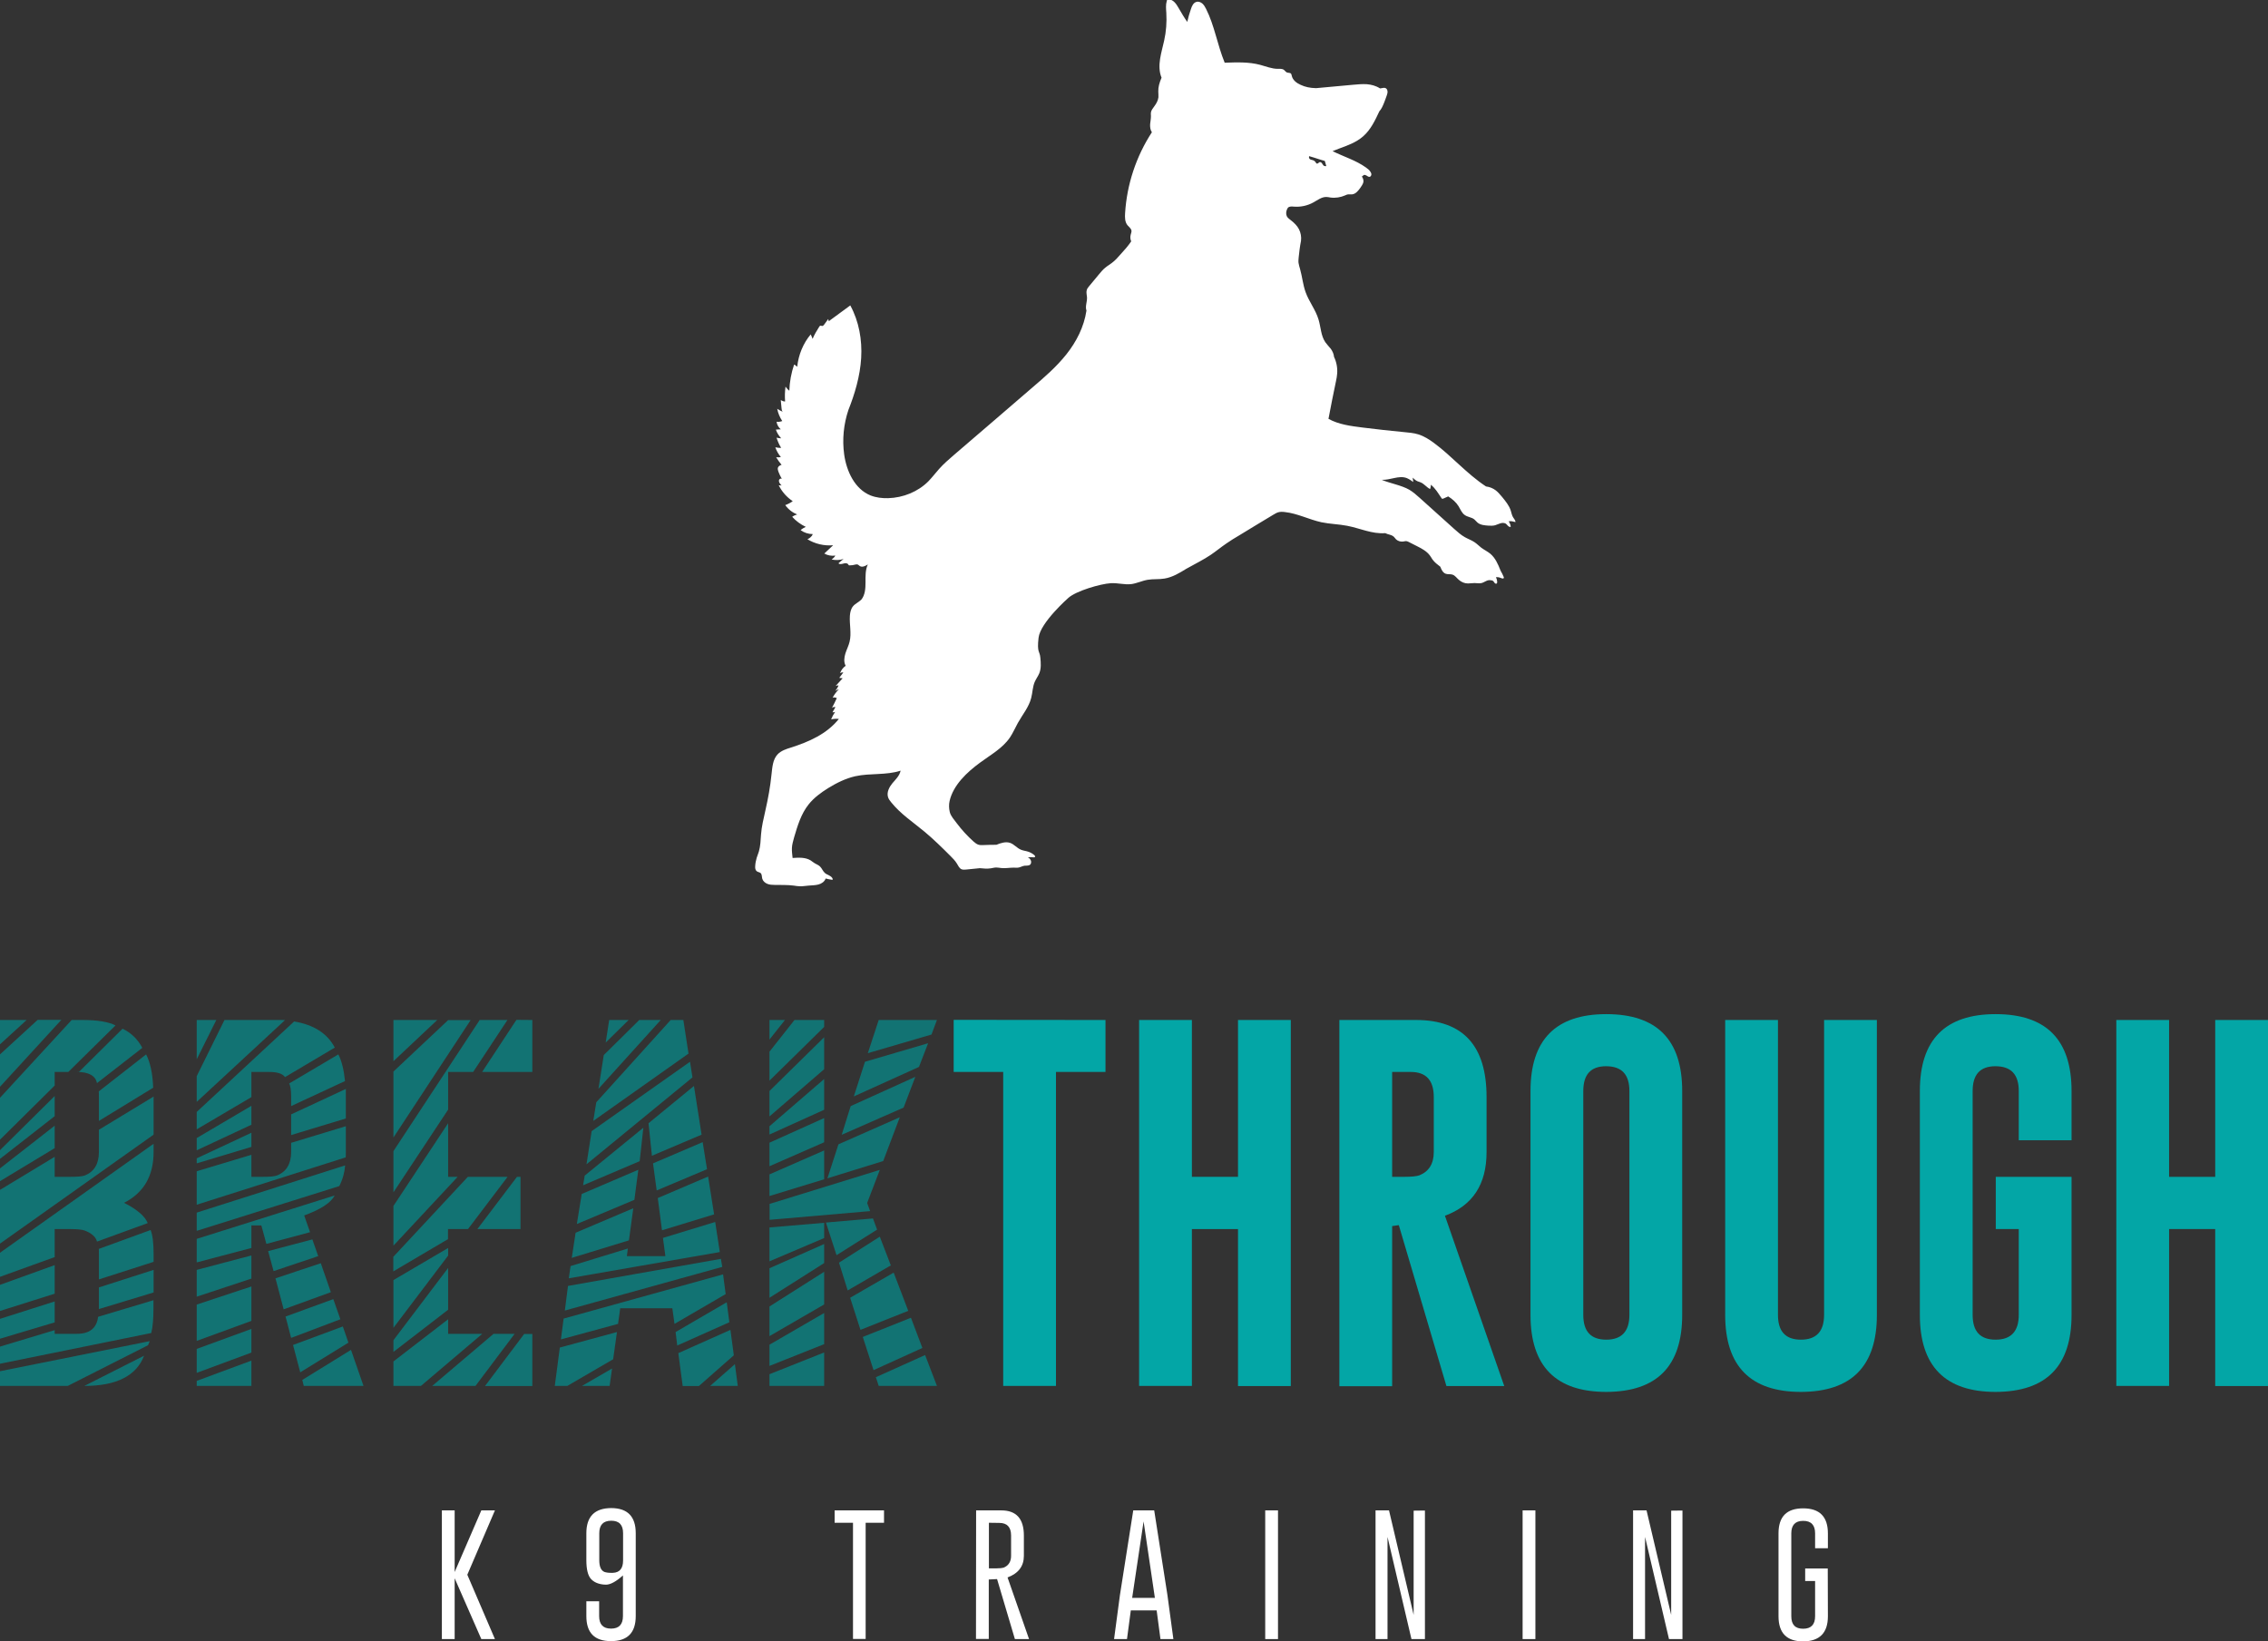
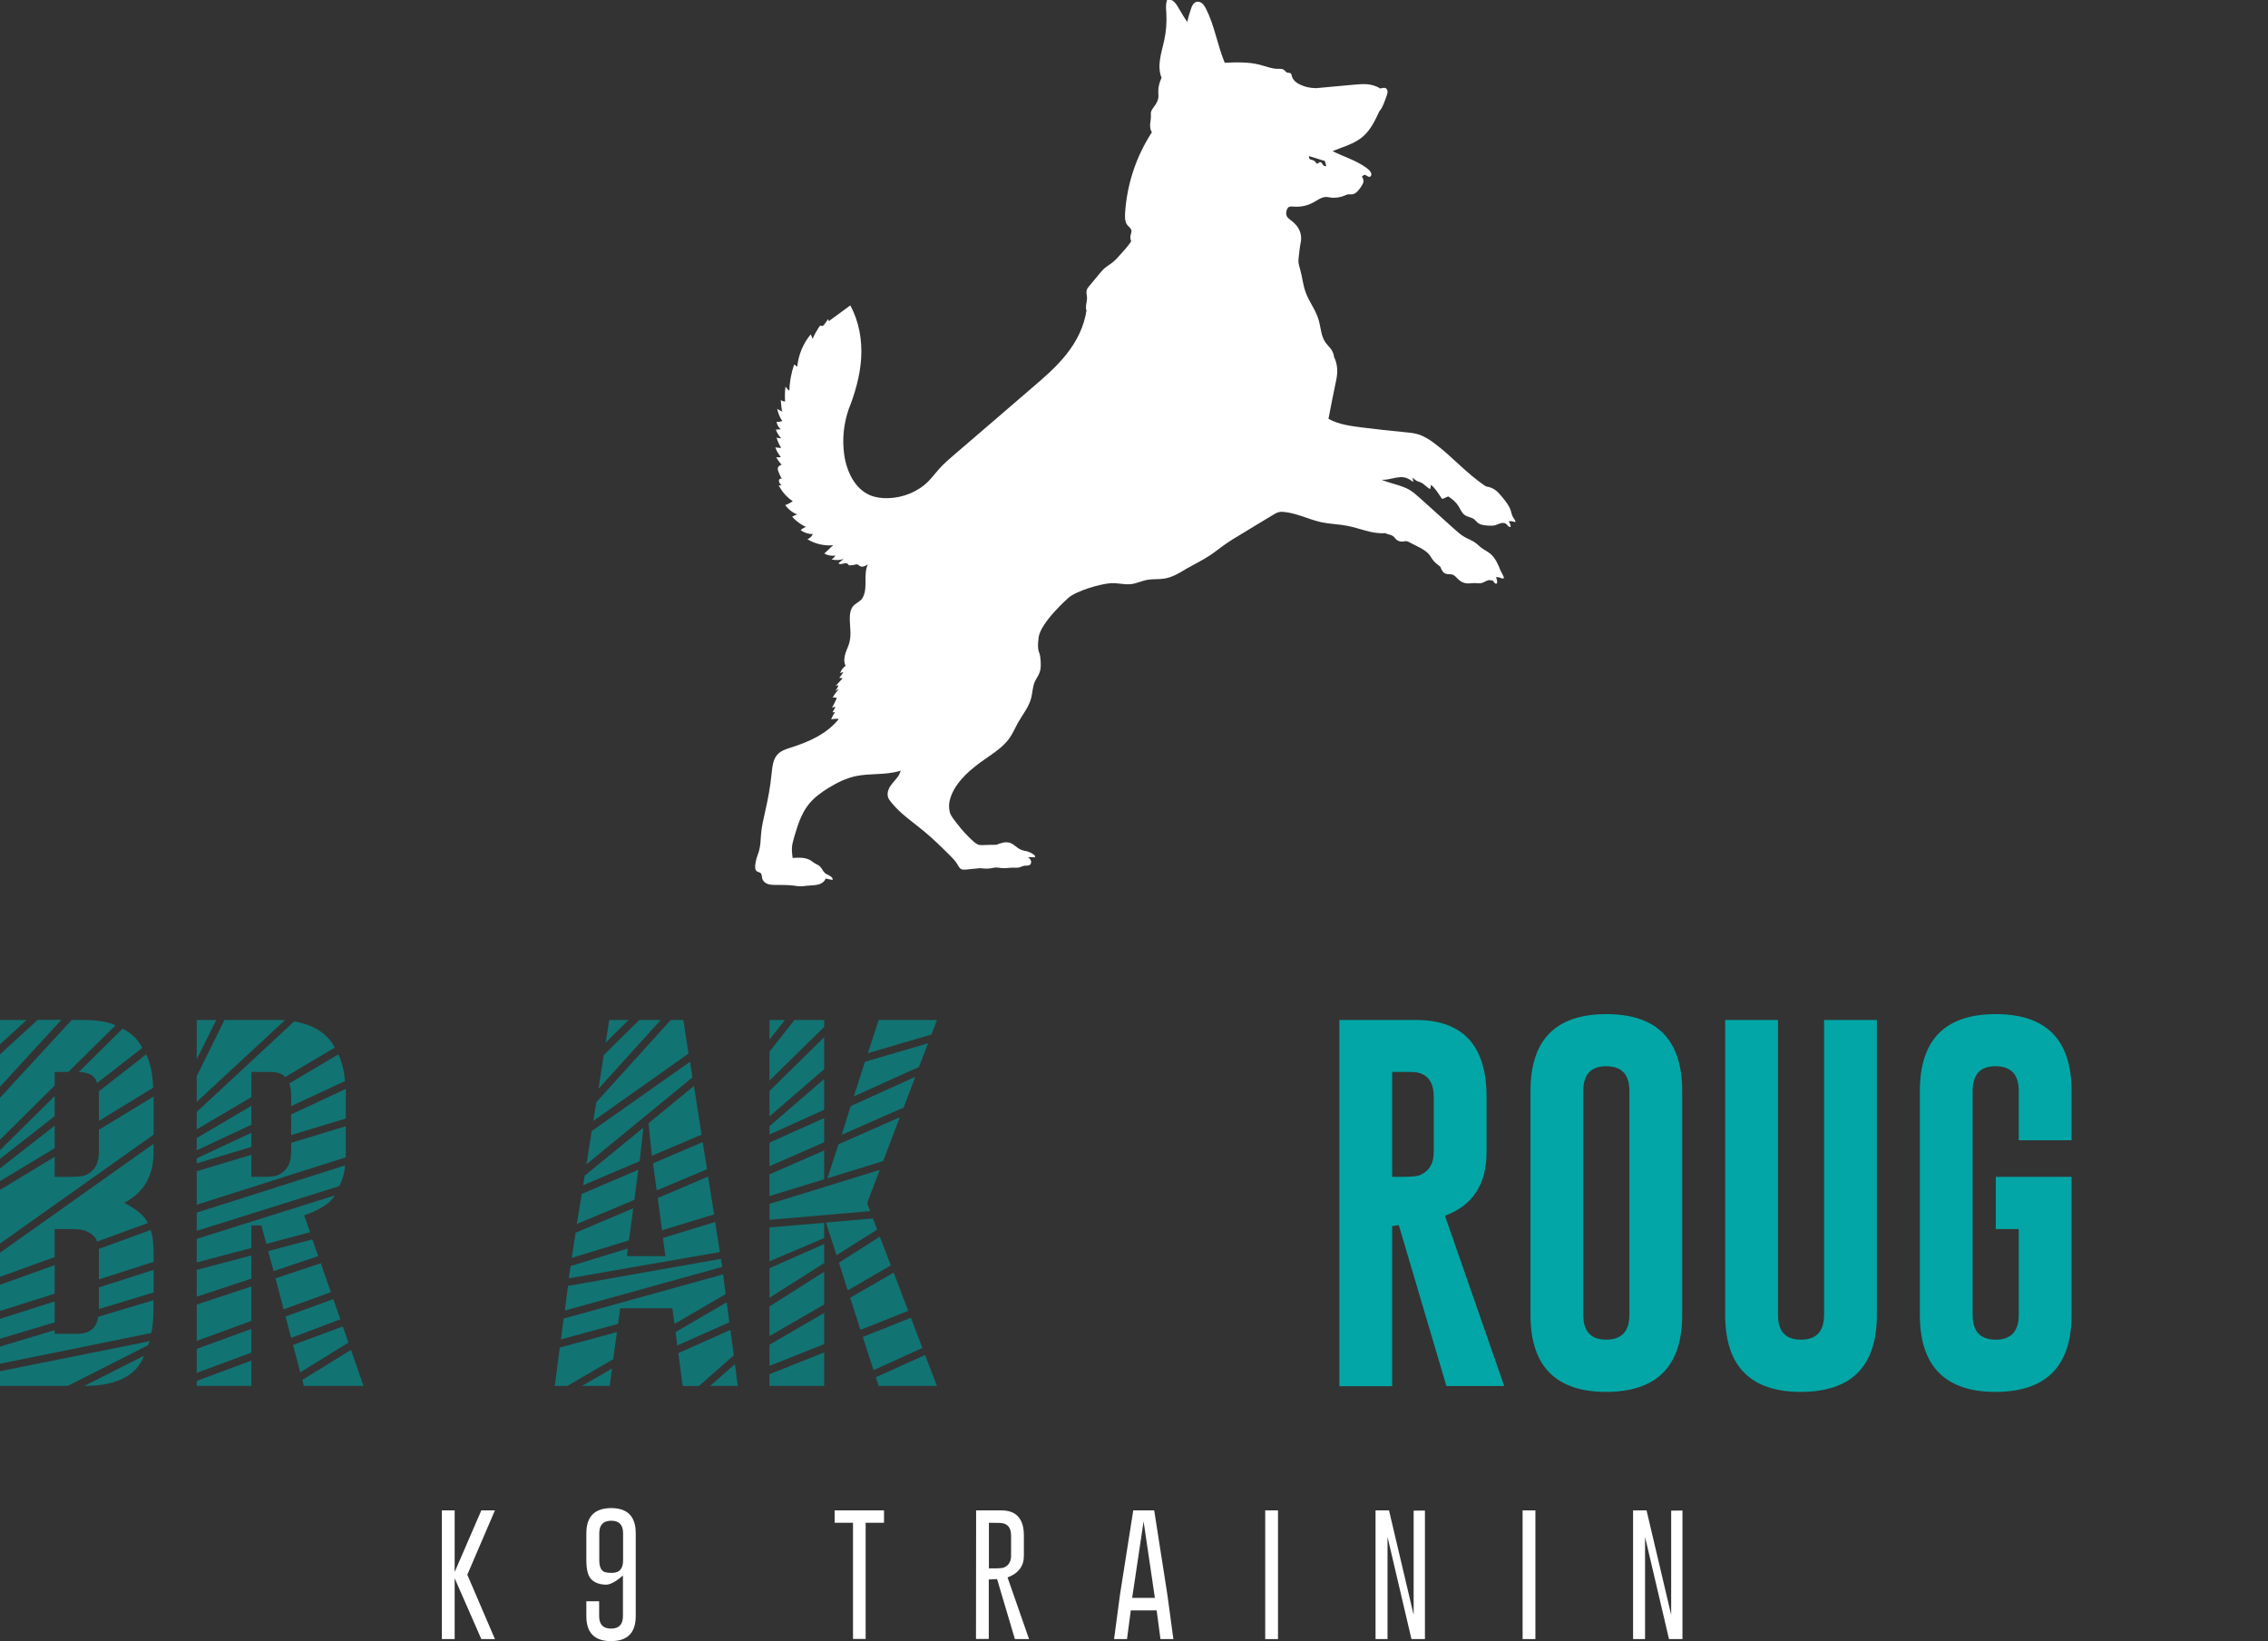
<svg xmlns="http://www.w3.org/2000/svg" version="1.1" id="Layer_1" x="0px" y="0px" viewBox="0 0 1667.1 1206.5" style="enable-background:new 0 0 1667.1 1206.5;" xml:space="preserve">
  <rect x="0" y="0" width="1667.1" height="1206.5" fill="#333333" stroke="none" />
  <style type="text/css">
	.st0{enable-background:new    ;}
	.st1{fill-rule:evenodd;clip-rule:evenodd;fill:#FFFFFF;}
	.st2{fill:#127373;}
	.st3{fill:#03A6A6;}
	.st4{fill:#FFFFFF;}
</style>
  <g id="Layer_1_xA0_Image_00000083073048098211371440000002136648134090454667_">
</g>
  <g id="Shape_1_00000000931398592769097190000015345879974790945937_" class="st0">
    <g id="Shape_1">
      <g>
        <path class="st1" d="M1114,383.6c-0.2-1.3-1.2-2.3-1.9-3.5c-0.8-1.4-1.1-3.1-1.6-4.7c-1.2-3.8-3.8-6.9-6.3-10     c-1.5-1.7-2.9-3.5-4.7-4.9c-2.1-1.6-4.6-2.6-7.2-2.9c-14.4-9.5-25.1-22.3-38.3-32c-3.5-2.6-7.3-5-11.5-6.3     c-3.5-1.1-7.2-1.3-10.9-1.7c-10-0.9-19.9-2.1-29.9-3.3c-8.7-1.1-17.6-2.2-25.2-6.4c1.8-9.5,3.6-18.6,5.5-27.6     c0.4-1.9,0.8-3.8,0.9-5.8c0.3-4.1-0.5-8.4-2.3-12.1c-0.2-2.3-1.2-4.3-2.4-6c-1.3-1.6-2.8-3.1-4-4.8c-3.3-4.8-3.3-11.1-5-16.7     c-2.1-7.1-7-13.1-9.5-20.1c-2-5.5-2.5-11.5-4.1-17.1c-0.4-1.5-0.9-2.9-1.1-4.4c-0.2-1.4,0-2.7,0.1-4.1c0.4-4,0.9-8.1,1.7-12.1     c0.4-3-0.2-6.1-1.5-8.6s-3.4-4.6-5.7-6.4c-1.2-0.9-2.5-1.8-3.2-3.1c-0.7-1.5-0.6-3.3,0-4.8c0.2-0.6,0.5-1.1,0.9-1.6     c1.1-1,2.8-0.8,4.3-0.7c4.9,0.4,10-0.7,14.3-3.1c3-1.6,5.9-4,9.4-4c1,0,2.1,0.2,3.1,0.4c3.7,0.5,7.5-0.1,10.9-1.6     c0.5-0.2,1-0.5,1.5-0.6c1.1-0.3,2.3,0,3.4-0.1c2.8-0.2,4.8-2.8,6.4-5.1c0.8-1.2,1.6-2.3,2-3.7s-0.2-3.4-1.2-4.4     c0.5,0.2,0.9-0.5,1.3-0.9c0.7-0.5,1.6-0.1,2.3,0.3c0.7,0.5,1.5,1,2.3,0.9c0.7-0.2,1.1-0.9,1.2-1.6c0.1-0.7-0.2-1.4-0.6-2     c-0.8-1.4-2.1-2.4-3.4-3.3c-7.4-5.3-16.3-7.9-24.5-12c1.4-0.6,3-1.2,4.6-1.8c6.3-2.3,12.8-4.6,17.9-9.1     c5.6-4.9,8.8-11.8,11.9-18.4c1.5-1.6,2.5-3.9,3.4-6.1c0.7-1.9,1.5-3.8,2.1-5.7c0.3-0.9,0.6-1.9,0.5-2.8c-0.1-1-0.5-2-1.4-2.4     c-1.2-0.6-2.7,0.1-4.1,0.2c-3.1-2-6.4-2.8-9.7-3.1c-3.3-0.2-6.7,0.1-10,0.4c-9.1,0.8-18.2,1.7-27.3,2.5     c-4.6-0.1-8.1-0.9-11.3-2.4c-3-1.3-5.9-3.5-6.6-6.7c-0.1-0.5-0.2-1.1-0.5-1.5c-0.7-0.9-2.1-0.5-3.2-1c-0.8-0.4-1.3-1.3-2-1.8     c-1.3-1-3-0.8-4.6-0.8c-4.4,0-8.6-1.8-12.8-2.9c-8.5-2.3-17.4-1.9-26.2-1.6c-5.5-13.5-7.5-27.4-13.7-39.6     c-0.7-1.4-1.5-2.8-2.7-3.9c-1.2-1-2.9-1.7-4.4-1.2c-2.2,0.6-3.3,3-4,5.2c-1.1,3.1-2,6.3-2.7,9.5c-2.2-3.1-4.3-6.6-6.3-10.1     c-0.8-1.4-1.7-2.9-2.8-4.1s-2.6-2.2-4.3-2.4c-0.4,0-0.8,0-1.1,0.2c-0.4,0.2-0.5,0.7-0.6,1.1c-0.8,2.8-0.5,5.7-0.3,8.6     c0.4,6.9-0.1,13.8-1.6,20.5c-1,4.5-2.3,9-3,13.5c-0.7,4.6-0.7,9.4,1.1,13.7c-1.6,3.7-2.5,6.9-2.4,10.2c0,1.4,0.2,2.8,0.1,4.2     c-0.3,2.4-1.5,4.6-3,6.6c-1,1.4-2.2,2.8-2.5,4.5c-0.1,0.9-0.1,1.8,0,2.6c0,2.1-0.4,4.1-0.6,6.1c-0.1,2,0.1,4.2,1.3,5.9     c-11.6,17.8-18.4,38.4-19.7,59.5c-0.2,3.1-0.2,6.5,1.8,8.9c1.1,1.3,2.7,2.4,2.9,4c0.1,1-0.4,2-0.6,3c-0.4,1.6-0.3,3.3,0.4,4.8     c-2.3,3.4-5,6.5-7.8,9.5c-2,2.3-4.1,4.7-6.6,6.5c-1.5,1.2-3.2,2.1-4.6,3.3c-1.9,1.5-3.4,3.4-5,5.3c-2.3,2.7-4.5,5.5-6.8,8.2     c-0.8,0.9-1.6,1.9-1.9,3.1c-0.5,1.7,0.1,3.4,0.2,5.2c0.2,3.3-1.5,6.7-0.4,9.8c-1.8,12-7.4,22.9-14.7,32.1s-16.2,16.9-25.1,24.5     c-19.3,16.6-38.5,33.2-57.8,49.7c-3.7,3.2-7.4,6.4-10.7,10.1c-2.6,2.9-5,6.1-7.8,9c-7.7,7.8-18.7,12.2-29.7,12.5     c-4.4,0.1-8.8-0.4-12.9-2c-11.6-4.7-17.7-17.8-19.4-30.2c-1.5-10.9-0.4-22.1,3.1-32.6c4.7-11.8,8.6-24.9,9.4-38.2     c0.8-13.3-1.6-27-8-38.7c-4.9,3.7-10.9,7.9-15.8,11.6c-0.1-0.6-0.3-1.1-0.4-1.6c-1,1.4-2,2.8-3,4.1c-0.3,0.4-0.7,0.9-1.3,1     c-0.5,0.1-1-0.3-1.5-0.2c-0.4,0.1-0.7,0.5-0.9,0.9c-1.8,2.8-3.5,5.7-4.8,8.8c-0.5-1.3-0.9-2.4-1.4-3.3c-5.6,6.7-9,15.1-9.9,23.8     c-1-0.8-1.6-1.4-2.3-1.6c-2.1,6.2-3.3,12.7-3.5,19.2c-1.1-0.8-2-1.9-2.8-3c-0.5,3.6-0.6,7.3-0.3,10.9c-1.2,0.1-2.2-0.5-3.2-1     c0.2,2.1,0.4,4.2,0.6,6.2c0.1,0.9,0.2,1.8,0.9,2.4c-1.4-0.6-2.8-1.3-4.1-2.2c0.6,3.2,1.9,6.3,3.7,9c-1.7,0.6-3,0.7-4.2,0.5     c0.3,2.2,1.5,4.2,3.1,5.6c-1.2,0-2.4,0.1-3.6,0.2c0.8,2.4,2.2,4.5,3.9,6.4c-1.2,0-2.3-0.2-3.4-0.5c0.8,2.6,1.9,5.2,3.4,7.5     c-1.5,0.1-2.9-0.1-4.3-0.4c0.9,2.6,2.3,5.1,4.1,7.2c-1.1,0.2-2.3,0.3-3.5,0.1c1.2,2,2.5,3.8,4,5.6c-1.2,0.3-2.4,1.1-2.7,2.1     s0.1,2,0.4,3c0.7,1.8,1.5,3.5,2.5,5.2c-0.7-0.5-1.7,0-2,0.7s-0.1,1.6,0.3,2.3c0.4,0.7,1,1.3,1.5,1.9l-2.1-0.2     c2.3,4.7,5.9,8.8,10.3,11.7c-1.4,1.1-3.8,2.3-5.5,2.9c2.2,3.1,5.3,5.5,8.8,6.9c-1.3,0.3-2.6,0.9-3.7,1.7c2.8,3.1,6.2,5.6,10,7.4     c-1.4,0.6-2.7,1.4-3.8,2.4c2.6,1.9,5.7,2.9,8.9,2.9c-0.6,1.8-2.2,3-3.9,3.8c5.6,3.4,12.3,5,18.9,4.4l-6.5,6.1     c2.4,1.4,5.3,1.9,8.1,1.5c-0.6,1.2-1.6,2.1-2.7,2.9c2.9,0.6,6,0.5,8.8-0.4c-1.3,1-2.6,2-3.8,3.2c0.9,0.9,2.4,0.5,3.6,0.2     c1.2-0.4,2.8-0.5,3.5,0.5c0.2,0.2,0.3,0.5,0.5,0.7c0.2,0.1,0.5,0.1,0.7,0.1c1.4,0,2.8-0.2,4.2-0.6c0.5-0.1,0.9-0.2,1.4-0.1     c0.7,0.2,1.2,0.8,1.8,1.2c1.8,1.1,4.1,0,5.9-1.2c-1.9,4.1-1.7,8.8-1.7,13.2c0,4.4-0.3,9.2-3,12.6c-2.1,2.1-4.6,3-6.2,5     c-1.6,1.9-2.1,4.5-2.3,7c-0.4,6.3,1.3,12.8-0.2,19c-0.7,3-2.2,5.8-3.1,8.7c-0.9,3-1.3,6.3,0.2,9c-2.1,1.5-3.4,3.4-4.1,5.5     c0.7-0.5,1.5-0.7,2.4-0.6c-1,1.3-2,2.7-3,4c0.8,0.1,1.6,0.2,2.5,0.3c-1.7,1.9-3.5,3.8-5.2,5.7c0.7-0.3,1.4-0.5,2.2-0.5     c-0.6,1.5-1.5,2.9-2.4,4.1c0.8-0.6,1.6-1,2.6-1.2c-1.8,1.8-3.4,3.9-4.6,6.2c1-0.4,2.2-0.2,3.1,0.3c-1.3,2.9-2.5,5.1-3.6,7.2     c0.7-0.6,1.7-0.8,2.6-0.6c-0.7,1.3-1.4,2.5-2.2,3.8c0.7,0.1,1.4,0,2-0.3c-1.2,1.7-2.2,3.5-3,5.5c1.9-0.4,3.8-0.5,5.7-0.3     c-9,11.2-22.1,16.8-35.1,21c-3.6,1.1-7.3,2.3-9.9,5c-3.6,3.8-3.9,9.6-4.5,14.8c-0.9,9-2.5,17.7-4.5,26.5     c-1.3,6-2.8,11.8-3.2,17.7c-0.3,4.2-0.4,8.4-1.6,12.5c-0.5,1.5-1.1,3-1.6,4.6c-0.6,2-1,4.1-1.1,6.2c-0.1,1.3,0.1,2.8,1.1,3.6     c0.8,0.7,2.1,0.7,2.9,1.4c1.1,1,0.8,2.7,1.2,4.1c0.5,1.8,2,3.1,3.7,3.8s3.6,0.8,5.4,0.8c4.7,0.1,9.4-0.1,14,0.5     c1.5,0.2,3.1,0.5,4.6,0.5c2.2,0.1,4.3-0.4,6.5-0.5c2.4-0.2,4.8-0.2,7.1-0.8s4.5-2.1,5.3-4.4c1.7,0.4,3.1,0.7,4.5,0.9     c0.2,0,0.5,0.1,0.6-0.1c0.2-0.2,0.1-0.5,0-0.7c-0.9-2.2-3.8-2.6-5.6-4.1c-1.5-1.3-2.2-3.4-3.6-4.8c-1.1-1.1-2.6-1.6-3.9-2.4     c-1-0.6-2-1.4-3-2.1c-3.9-2.4-8.8-2.1-13.3-1.8c-0.3-2.8-0.6-5-0.5-7.3c0.1-2.6,0.9-5.2,1.6-7.8c2.5-8.5,5.1-17.3,10.7-24.3     c3.9-4.9,9.1-8.7,14.4-12c6.2-3.8,12.8-7.1,19.9-8.7c11-2.4,22.7-0.6,33.3-4.1c-0.8,3.8-3.6,6.4-6,9.2c-2.3,2.8-4.3,6.5-3.3,10.1     c0.4,1.5,1.4,2.8,2.4,4c6.8,8.5,16.1,14.6,24.5,21.6c6.7,5.6,12.9,11.7,19,17.8c1.7,1.7,3.4,3.4,4.7,5.5c1,1.6,1.8,3.6,3.5,4.3     c1.1,0.4,2.3,0.3,3.4,0.2c3.3-0.3,6.7-0.7,10-1c2.8,0.3,5.5,0.5,8.1,0.1c1.3-0.2,2.7-0.6,4-0.6s2.5,0.3,3.8,0.4     c3,0.3,6-0.3,9-0.3c1.3,0,2.5,0.2,3.8-0.1c1.4-0.3,2.7-1.1,4.1-1.3c1.5-0.2,3.2,0.2,4.3-0.9c0.6-0.6,0.7-1.6,0.6-2.4     c-0.3-1.3-1.2-2.4-2.4-2.9c1.6-0.2,2.8-0.1,3.9,0c0.6,0.1,1.5,0,1.5-0.6c0-0.3-0.3-0.6-0.5-0.9c-1.6-1.4-3.5-2.4-5.5-2.9     c-1.5-0.4-3.1-0.6-4.5-1.2c-2.9-1.2-5-4-7.9-5c-3.3-1.1-6.9,0.1-10.1,1.4c-3.7,0-6.6,0.1-9.4,0.2c-1.3,0.1-2.7,0.1-3.9-0.3     c-1.3-0.4-2.4-1.4-3.5-2.3c-4.5-4-8.7-8.6-12.3-13.4c-1.9-2.6-4.5-5.3-5.2-8.4c-0.6-2.6-0.7-5.4-0.1-8     c2.7-11.7,12.7-21.1,22.4-28.2c7.7-5.7,16.5-10.5,21.9-18.4c2.3-3.4,3.9-7.2,5.9-10.8c3.4-6.1,8.1-11.6,9.8-18.4     c1-3.9,1-8.1,2.6-11.8c1-2.2,2.4-4.1,3.3-6.2c1.5-3.6,1.2-7.7,0.8-11.6c-0.4-4.9-2.6-3.4-1.3-14.6s21.9-29.3,21.9-29.3     c5.7-5.1,23.4-10.3,31.2-10.8c4.9-0.3,9.9,1.2,14.8,0.7c4.2-0.5,8.1-2.5,12.3-3.2c4.1-0.7,8.2-0.2,12.3-0.9     c5.8-0.9,11.1-4.1,16.1-7.2c7-3.9,12.7-6.7,17.9-10.2c4-2.7,7.7-5.8,11.7-8.5c3-2.1,6.1-4,9.2-5.8c8.4-5.1,16.7-10.2,25.1-15.2     c1.2-0.7,2.3-1.4,3.6-1.8c1.6-0.5,3.3-0.4,4.9-0.2c9.3,1,17.8,5.5,26.9,7.5c6.2,1.3,12.7,1.4,18.9,2.6c9.4,1.8,18.5,6.2,28,5.4     c2.2,1.1,4.2,1.1,5.6,2.1c1,0.6,1.6,1.7,2.4,2.5c1.3,1.2,3.2,1.8,5.1,1.6c0.8-0.1,1.7-0.4,2.5-0.3c0.7,0.1,1.3,0.4,1.9,0.7     l6.1,3.1c3.4,1.7,6.9,3.6,9.2,6.7c0.7,0.9,1.3,2,1.9,2.9c1.6,2.2,3.7,3.8,5.8,5.4c0.8,2.1,1.9,4.5,4.1,5.2     c1.5,0.5,3.3,0.1,4.8,0.6c2,0.6,3.2,2.6,4.8,3.9c1.8,1.6,4.2,2.6,6.6,2.6c1.6,0,3.2-0.3,4.8-0.3c1.8,0,3.5,0.4,5.2,0     c1.2-0.3,2.3-1,3.4-1.5s2.4-0.9,3.6-0.5c1.1-0.1,1.7,0.6,2.2,1.3c0.2,0.3,0.4,0.7,0.7,0.9c0.3,0.2,0.7,0.4,1.1,0.2     c0.5-0.2,0.5-0.9,0.5-1.5c-0.1-1.1-0.4-2.2-0.9-3.2c1.7-0.2,3,0.3,4.2,0.8c0.5,0.2,1.2,0.3,1.5-0.1c0.2-0.3,0.1-0.8-0.1-1.1     c-0.6-1.5-1.4-3-2.2-4.4c-1.9-4.9-3.9-9.4-7.6-12.5c-2.1-1.7-4.5-2.8-6.6-4.4c-1.7-1.3-3.1-2.8-4.9-4c-2.2-1.5-4.8-2.4-7.1-3.7     c-2.9-1.6-5.4-3.9-7.9-6.1l-25.1-22.6c-2.5-2.2-5-4.5-7.9-6.2c-5.7-3.3-14.2-4.7-20.3-7.3c3.1,0.2,6.2-0.7,9.3-1.3     c3.1-0.7,6.4-1.1,9.3,0.1c1.8,0.8,3.2,1.8,4.6,2.8c-0.1-1.1-0.3-2.1-0.4-3.2c1,1,2.1,2,3.4,2.6c0.8,0.4,1.7,0.5,2.5,0.9     c2.6,1.1,4.3,3.6,6.9,4.9c0.4-1,0.6-2.1,0.5-3.2c3.4,2.6,5.5,6.4,7.9,9.9c0.1,0.2,0.3,0.4,0.5,0.4c0.3,0.1,0.5,0,0.8-0.1     c1.2-0.5,2.4-1,3.6-1.6c3.2,2,5.8,4.3,7.6,7.2c1.4,2.3,2.4,5,4.6,6.5c2.1,1.5,5,1.6,7,3.2c0.8,0.7,1.5,1.6,2.3,2.3     c2.2,1.9,5.4,2.1,8.3,2.3c1.6,0.1,3.2,0.1,4.7-0.3c1.3-0.4,2.5-1,3.8-1.4s2.8-0.5,4,0.2c1,0.7,1.6,2,2.8,2.4     c0.3,0.1,0.6,0.1,0.8-0.1c0.1-0.2,0.1-0.4,0-0.5c-0.2-1.2-0.7-2.4-1.4-3.5c1.7-0.3,3,0.1,4.2,0.4c0.2,0.1,0.4,0.1,0.6,0     C1114,384,1114,383.8,1114,383.6z M962.3,114.8c4.7,1.3,8,2.6,11.5,3.5l1.1,3.8c-0.5,0-1,0.1-1.5-0.1c-0.7-0.3-1.1-1.1-1.5-1.7     c-0.4-0.7-1.1-1.3-1.9-1.1c-0.4,0.1-0.7,0.5-1,0.7c-0.3,0.3-0.8,0.5-1.2,0.3c-0.3-0.1-0.4-0.4-0.6-0.7c-0.5-0.9-1.3-1.5-2.3-1.8     c-0.6-0.2-1.2-0.2-1.7-0.5C962.3,116.8,961.9,115.6,962.3,114.8z" />
      </g>
    </g>
  </g>
  <g id="BREAKTHROUGH">
    <g>
      <path class="st2" d="M40.2,788v10L0,837.8V807l52.7-57.2h7.8c11,0,19.1,1.3,24.4,4L50.2,788H40.2z M0,775.1l27.7-25.4h17.4    L0,798.9V775.1z M0,749.8h19.6L0,767.7V749.8z M0,845.5l40.2-39.8v14.8L0,851.9V845.5z M0,874.7l40.2-24.3v14.7h11.5    c5.3,0,8.8-0.3,10.6-1c6.9-2.7,10.4-8.5,10.4-17.3v-16.3l40.2-24.4v28L0,914.2V874.7z M0,858.9l40.2-31.4V844L0,868.3V858.9z     M62.3,904.6c-1.8-0.7-5.4-1.1-10.6-1.1H40.2v20.6L0,938.6v-17.7l112.9-80.1v6c0,17.6-7.2,30-21.7,37.4    c9.5,4.8,15.3,9.8,17.4,14.9l-37.3,13.6C70.5,909.4,67.5,906.6,62.3,904.6z M0,944.5L40.2,930v21L0,963.7V944.5z M0,989.9    l40.2-12.1v2.7h16.3c9.4,0,14.6-4.2,15.6-12.5l40.7-12.2v6.4c0,7.1-0.5,13-1.6,17.7L0,1002.5V989.9z M0,969.5l40.2-12.8v15.4    L0,984.1V969.5z M0,1018.8V1008l110-22.1c0,0.2-0.4,1.2-1.2,3l-59,29.9L0,1018.8L0,1018.8z M56.5,788H58l32.1-31.8    c6.4,3.1,11.2,7.8,14.5,14.1l-33.3,25.9C70.2,790.8,65.3,788,56.5,788z M62,1018.8l43.9-22.2C100.3,1011.3,85.7,1018.8,62,1018.8z     M72.7,806.4c0-2.1,0-3.5-0.1-4.1l34.8-27.2c3,5.8,4.8,13.9,5.2,24.5L72.7,824C72.7,824,72.7,806.4,72.7,806.4z M72.7,921.7    c0-2.1,0-3.3-0.1-3.6l38.1-13.9c1.5,3.8,2.2,9.6,2.2,17.4v6l-40.2,12.9V921.7z M72.7,962.3v-15.9l40.2-12.9v16.6L72.7,962.3z" />
      <path class="st2" d="M144.6,791.1l20.4-41.3h36.8c4.7,0,7.2,0,7.7,0.1L144.6,810V791.1z M144.6,749.8H159l-14.4,28.9V749.8z     M197.8,788h-13v18.5l-40.2,23.7v-12.8l71.6-66.5c14.5,2.4,24.4,8.8,29.9,19.2l-36.6,21.7C207.8,789.3,203.9,788,197.8,788z     M144.6,836.6l40.2-23.7v13.9l-40.2,18.8V836.6z M144.6,861l40.2-12.1v16.2h8.2c5.3,0,8.8-0.3,10.6-1c6.9-2.7,10.4-8.5,10.4-17.3    v-6.7l40.2-12.2v18.9c0,2,0,3.3-0.1,4l-109.5,34.8L144.6,861L144.6,861z M144.6,851.5l40.2-18.8v10.4l-40.2,12.1V851.5z     M144.6,891.4l109.1-34.7c-0.4,5.2-1.8,10.3-4.3,15.2l-104.8,32.9V891.4z M192.1,900.8h-7.3v16.6L144.6,928v-17.3L246,878.8    c-2.7,5.3-10.1,10.2-22.4,14.7l4.3,12.3l-32.1,8.6L192.1,900.8z M144.6,933.5l40.2-10.6v17l-40.2,13.3V933.5z M144.6,959    l40.2-13.3V971l-40.2,14.7V959z M144.6,991.6l40.2-14.7v17.4l-40.2,14.9V991.6z M184.8,1018.8h-40.2v-3.7l40.2-14.9V1018.8z     M197.1,919.7l32.5-8.6l4.3,12.3l-32.8,11L197.1,919.7z M202.5,939.7l33.3-11.1l7.4,21.3l-34.7,12.6L202.5,939.7z M209.9,967.8    L245,955l5.2,14.8L214,983.5L209.9,967.8z M214,806.4c0-5.1-0.5-8.4-1.5-9.9l36.2-21.4c2.5,4.9,4.1,11.5,4.9,19.6L214,813.1V806.4    z M214,819.2l40.2-18.7v21.7L214,834.4V819.2z M215.4,988.7l36.6-13.6l4.1,11.9l-35.4,21.8L215.4,988.7z M267.2,1018.8h-43.9    l-1.1-4.4l35.8-22.1L267.2,1018.8z" />
-       <path class="st2" d="M329.4,788v27.7l-40.2,60.8v-30.3l63.4-96.4H373L347.8,788H329.4z M346,749.8l-56.8,86.4v-48.5l40.2-37.8H346    V749.8z M289.2,749.8h32.2l-32.2,30.3V749.8z M329.4,865.1h7l-47.2,50.6v-29.2l40.2-60.8V865.1z M289.2,923.8l54.7-58.7h29.2    L344,903.5h-14.7v7.4l-40.2,23.7v-10.8H289.2z M329.4,923l-40.2,53.1V941l40.2-23.6V923z M289.2,985.2l40.2-53.1v30.7l-40.2,31    V985.2z M289.2,1018.8v-18l40.2-31v10.7h25.1l-45.1,38.3H289.2z M317.7,1018.8l45.1-38.3h15.5l-28.8,38.3H317.7z M382.6,865.1    v38.4h-31.7l29.1-38.4H382.6z M391.3,749.8V788h-36.9l25.2-38.3L391.3,749.8L391.3,749.8z M391.3,980.6v38.3h-34.8l28.8-38.3    H391.3z" />
      <path class="st2" d="M450.7,999.2l-33.7,19.6h-9.2l3.7-28.2l42-11.4L450.7,999.2z M414.3,969.3l117.2-32.5l1.9,14.5l-37.6,21.9    l-1.6-11.5h-38.3l-1.6,11.5l-42,11.4L414.3,969.3z M417.5,945.3l112.4-19.9l1,5.9l-115.7,32.1L417.5,945.3z M419.4,930.7    l42.1-12.9l-0.7,5.6h28.3l-1.8-13.4l38.4-11.7l3.4,22.1l-111,19.3L419.4,930.7z M420.4,923.9l2.7-17.7l42.4-18l-3.2,23.6    l-42.1,12.9L420.4,923.9z M427.6,877.7l41.6-17.8l-2.9,22.1L424,899.8L427.6,877.7z M448.1,1018.8h-20.3l22.1-12.8L448.1,1018.8z     M470.2,853.6l-41.6,17.7l1.2-7.1l43.1-35.2L470.2,853.6z M434.9,831.5l72.3-51L509,792l-77.9,63.9L434.9,831.5z M438.3,810.3    l54.7-60.5h9.3l3.8,24.7l-70,49.5L438.3,810.3z M443.8,775.6l26.1-25.8h15.8l-45.8,50.6L443.8,775.6z M447.8,749.8h14.3    l-16.9,16.6L447.8,749.8z M510.1,798.3l5.6,35.8l-36.5,15.5l-2.5-23.9L510.1,798.3z M480,855.2l36.5-15.6l3.2,19.9l-37,15.6    L480,855.2z M483.5,880.7l37-15.8l4.4,27.8l-38.3,11.7L483.5,880.7z M496.6,979.2l37.6-21.9l1.9,14.7l-38.3,17.1L496.6,979.2z     M501.8,1018.8l-3.2-24.1l38.3-17.1l2.5,18.7l-25.7,22.6h-11.9V1018.8z M542.3,1018.8H522l18.2-16L542.3,1018.8z" />
      <path class="st2" d="M565.6,773.1l18.4-23.3h21.8v5.1l-40.2,39.5V773.1z M565.6,749.8H577l-11.4,14.4V749.8z M565.6,802l40.2-39.5    V786l-40.2,34.7V802z M565.6,827.9l40.2-34.7v22.6L565.6,834V827.9z M565.6,840l40.2-18.1v17.8l-40.2,17.6V840z M605.8,866.9    l-40.2,12.3v-15.9l40.2-17.6V866.9z M646.7,860l-9.3,24.3l2.2,6l-73.9,6.4V885L646.7,860z M565.6,902.3l40.2-3.4v11.2l-40.2,17.1    V902.3z M605.8,928.5L565.6,954v-21.7l40.2-17.8V928.5z M565.6,960.4l40.2-25.5v24l-40.2,23.3V960.4z M565.6,988.5l40.2-23.3v22.9    l-40.2,16V988.5z M605.8,1018.8h-40.2v-8.6l40.2-16V1018.8z M607.1,898.7l34.6-3l3,8.2l-29.8,18.8L607.1,898.7z M608.2,866.2    l8.1-25l45.1-19.9l-12.2,32.2L608.2,866.2z M616.7,928.2l30-19.1l8.1,21.1l-31.7,18.4L616.7,928.2z M625.3,813.1l47.5-21.5    l-8.6,22.6l-45.5,20L625.3,813.1z M624.9,954l32-18.5l10.7,28.1l-35.1,14L624.9,954z M675.5,784.3L627.6,806l8.2-25.5l46.4-13.6    L675.5,784.3z M634.2,982.8l35.4-14.1l8.4,22.2l-35.9,16.3L634.2,982.8z M645.9,749.8h42.8l-4,10.7l-46.8,13.7L645.9,749.8z     M688.7,1018.8h-42.8l-2.1-6.4l36.2-16.3L688.7,1018.8z" />
-       <path class="st3" d="M812.6,749.8V788h-36.4v230.8h-38.8V788H701v-38.3L812.6,749.8L812.6,749.8z" />
-       <path class="st3" d="M837.3,749.8h38.8v115.3H910V749.8h38.8v269.1H910V903.5h-33.9v115.3h-38.8V749.8z" />
      <path class="st3" d="M984.5,749.8h56.5c34.5,0.1,51.7,19,51.7,56.6v40.5c0,23.7-10.2,39.3-30.6,46.8l43.6,125.2h-42.5l-35-118.3    l-4.9,0.7V1019h-38.8L984.5,749.8L984.5,749.8z M1023.3,788v77.1h8.9c5.4,0,9.1-0.4,11.1-1.1c7-2.8,10.6-8.5,10.6-17.1v-40.5    c0-12.2-5.6-18.4-16.9-18.4H1023.3z" />
      <path class="st3" d="M1236.5,966.6c0,37.7-18.6,56.5-55.8,56.6c-37.1,0-55.7-18.9-55.7-56.6V802c0-37.7,18.6-56.5,55.7-56.5    c37.2,0,55.8,18.8,55.8,56.5V966.6z M1197.7,802c0-12.1-5.6-18.1-16.9-18.2h-0.3c-11.2,0-16.7,6.1-16.7,18.2v164.6    c0,12.2,5.6,18.2,16.9,18.2s17-6.1,17-18.2V802z" />
      <path class="st3" d="M1379.6,966.6c0,37.7-18.6,56.5-55.8,56.6c-37.1,0-55.7-18.9-55.7-56.6V749.8h38.8v216.8    c0,12.2,5.6,18.2,16.9,18.2s17-6.1,17-18.2V749.8h38.8L1379.6,966.6L1379.6,966.6z" />
      <path class="st3" d="M1522.7,966.6c0,37.7-18.6,56.5-55.8,56.6c-37.1,0-55.7-18.9-55.7-56.6V802c0-37.7,18.6-56.5,55.7-56.5    c37.2,0,55.8,18.8,55.8,56.5v36.2h-38.8V802c0-12.1-5.6-18.1-16.9-18.2h-0.3c-11.2,0-16.7,6.1-16.7,18.2v164.6    c0,12.2,5.6,18.2,16.9,18.2s17-6.1,17-18.2v-63.1H1467v-38.4h55.7V966.6z" />
-       <path class="st3" d="M1555.6,749.8h38.8v115.3h33.9V749.8h38.8v269.1h-38.8V903.5h-33.9v115.3h-38.8V749.8z" />
    </g>
  </g>
  <g id="K9_TRAINING">
    <g>
      <path class="st4" d="M343.5,1157.6l20.3,47.3h-10l-19.6-44.7v44.7h-9.4v-94.6h9.4v45.3l19.6-45.3h10L343.5,1157.6z" />
      <path class="st4" d="M431,1127.1c0-12.3,6.1-18.4,18.2-18.5c12.1,0,18.1,6.2,18.1,18.5v60.9c0,12.3-6.1,18.4-18.2,18.4    s-18.1-6.1-18.1-18.4v-10.9h9.4v10.9c0,6.1,2.9,9.2,8.7,9.2h0.1c5.8,0,8.7-3.1,8.7-9.2v-29.9c-5,4.5-9.2,6.8-12.5,6.8    c-0.6,0-1.2,0-1.8-0.1c-4-0.4-7.1-1.8-9.2-4.1c-2.2-2.4-3.4-7-3.4-13.8L431,1127.1L431,1127.1z M458,1127.1c0-6.2-2.9-9.2-8.7-9.2    c-5.9,0-8.8,3.1-8.8,9.2v19.8c0,4.6,1.2,7.5,3.7,8.6c1.1,0.4,2.7,0.7,4.8,0.7c0.5,0,1.1,0,1.5,0c5-0.2,7.5-3.2,7.5-9.2V1127.1z" />
      <path class="st4" d="M649.8,1110.3v9.1h-13.5v85.4H627v-85.4h-13.5v-9.1H649.8z" />
      <path class="st4" d="M717.5,1110.3H736c11.1,0,16.6,6.2,16.6,18.5v14.9c0,7.6-4,12.9-12,15.9l15.8,45.3H746l-13.1-44.1l-6.1,0.3    v43.7h-9.4L717.5,1110.3L717.5,1110.3z M726.9,1119.4v33.5h5.8c2.3,0,4-0.2,5-0.5c3.7-1.5,5.5-4.5,5.5-8.7v-14.9    c0-6.2-2.9-9.3-8.7-9.3L726.9,1119.4L726.9,1119.4z" />
      <path class="st4" d="M858.1,1172.4l4.4,32.5H853l-2.8-21.1h-19l-2.8,21.1h-9.5l4.3-32.3l9.8-62.3h15.4L858.1,1172.4z     M848.9,1174.6l-8.3-56.2l-8.4,56.2H848.9z" />
      <path class="st4" d="M930,1110.3h9.4v94.6H930V1110.3z" />
      <path class="st4" d="M1011.1,1110.3h9.9l18.1,76.8v-76.6l8.3-0.1v94.5h-9.9l-17.6-75.1v75.1h-8.8L1011.1,1110.3L1011.1,1110.3z" />
      <path class="st4" d="M1119.2,1110.3h9.4v94.6h-9.4V1110.3z" />
      <path class="st4" d="M1200.4,1110.3h9.9l18.1,76.8v-76.6l8.3-0.1v94.5h-9.9l-17.6-75.1v75.1h-8.8V1110.3z" />
-       <path class="st4" d="M1343.6,1188.1c0,12.3-6.1,18.4-18.2,18.5c-12.1,0-18.1-6.2-18.1-18.5v-60.9c0-12.3,6-18.4,18.1-18.4    s18.2,6.1,18.2,18.4v10.9h-9.4v-10.9c0-6.1-2.9-9.2-8.7-9.2h-0.1c-5.8,0-8.7,3.1-8.7,9.2v60.9c0,6.2,2.9,9.2,8.7,9.2    c5.9,0,8.8-3.1,8.8-9.2v-25.9h-7.3v-9.2h16.6L1343.6,1188.1L1343.6,1188.1z" />
    </g>
  </g>
</svg>